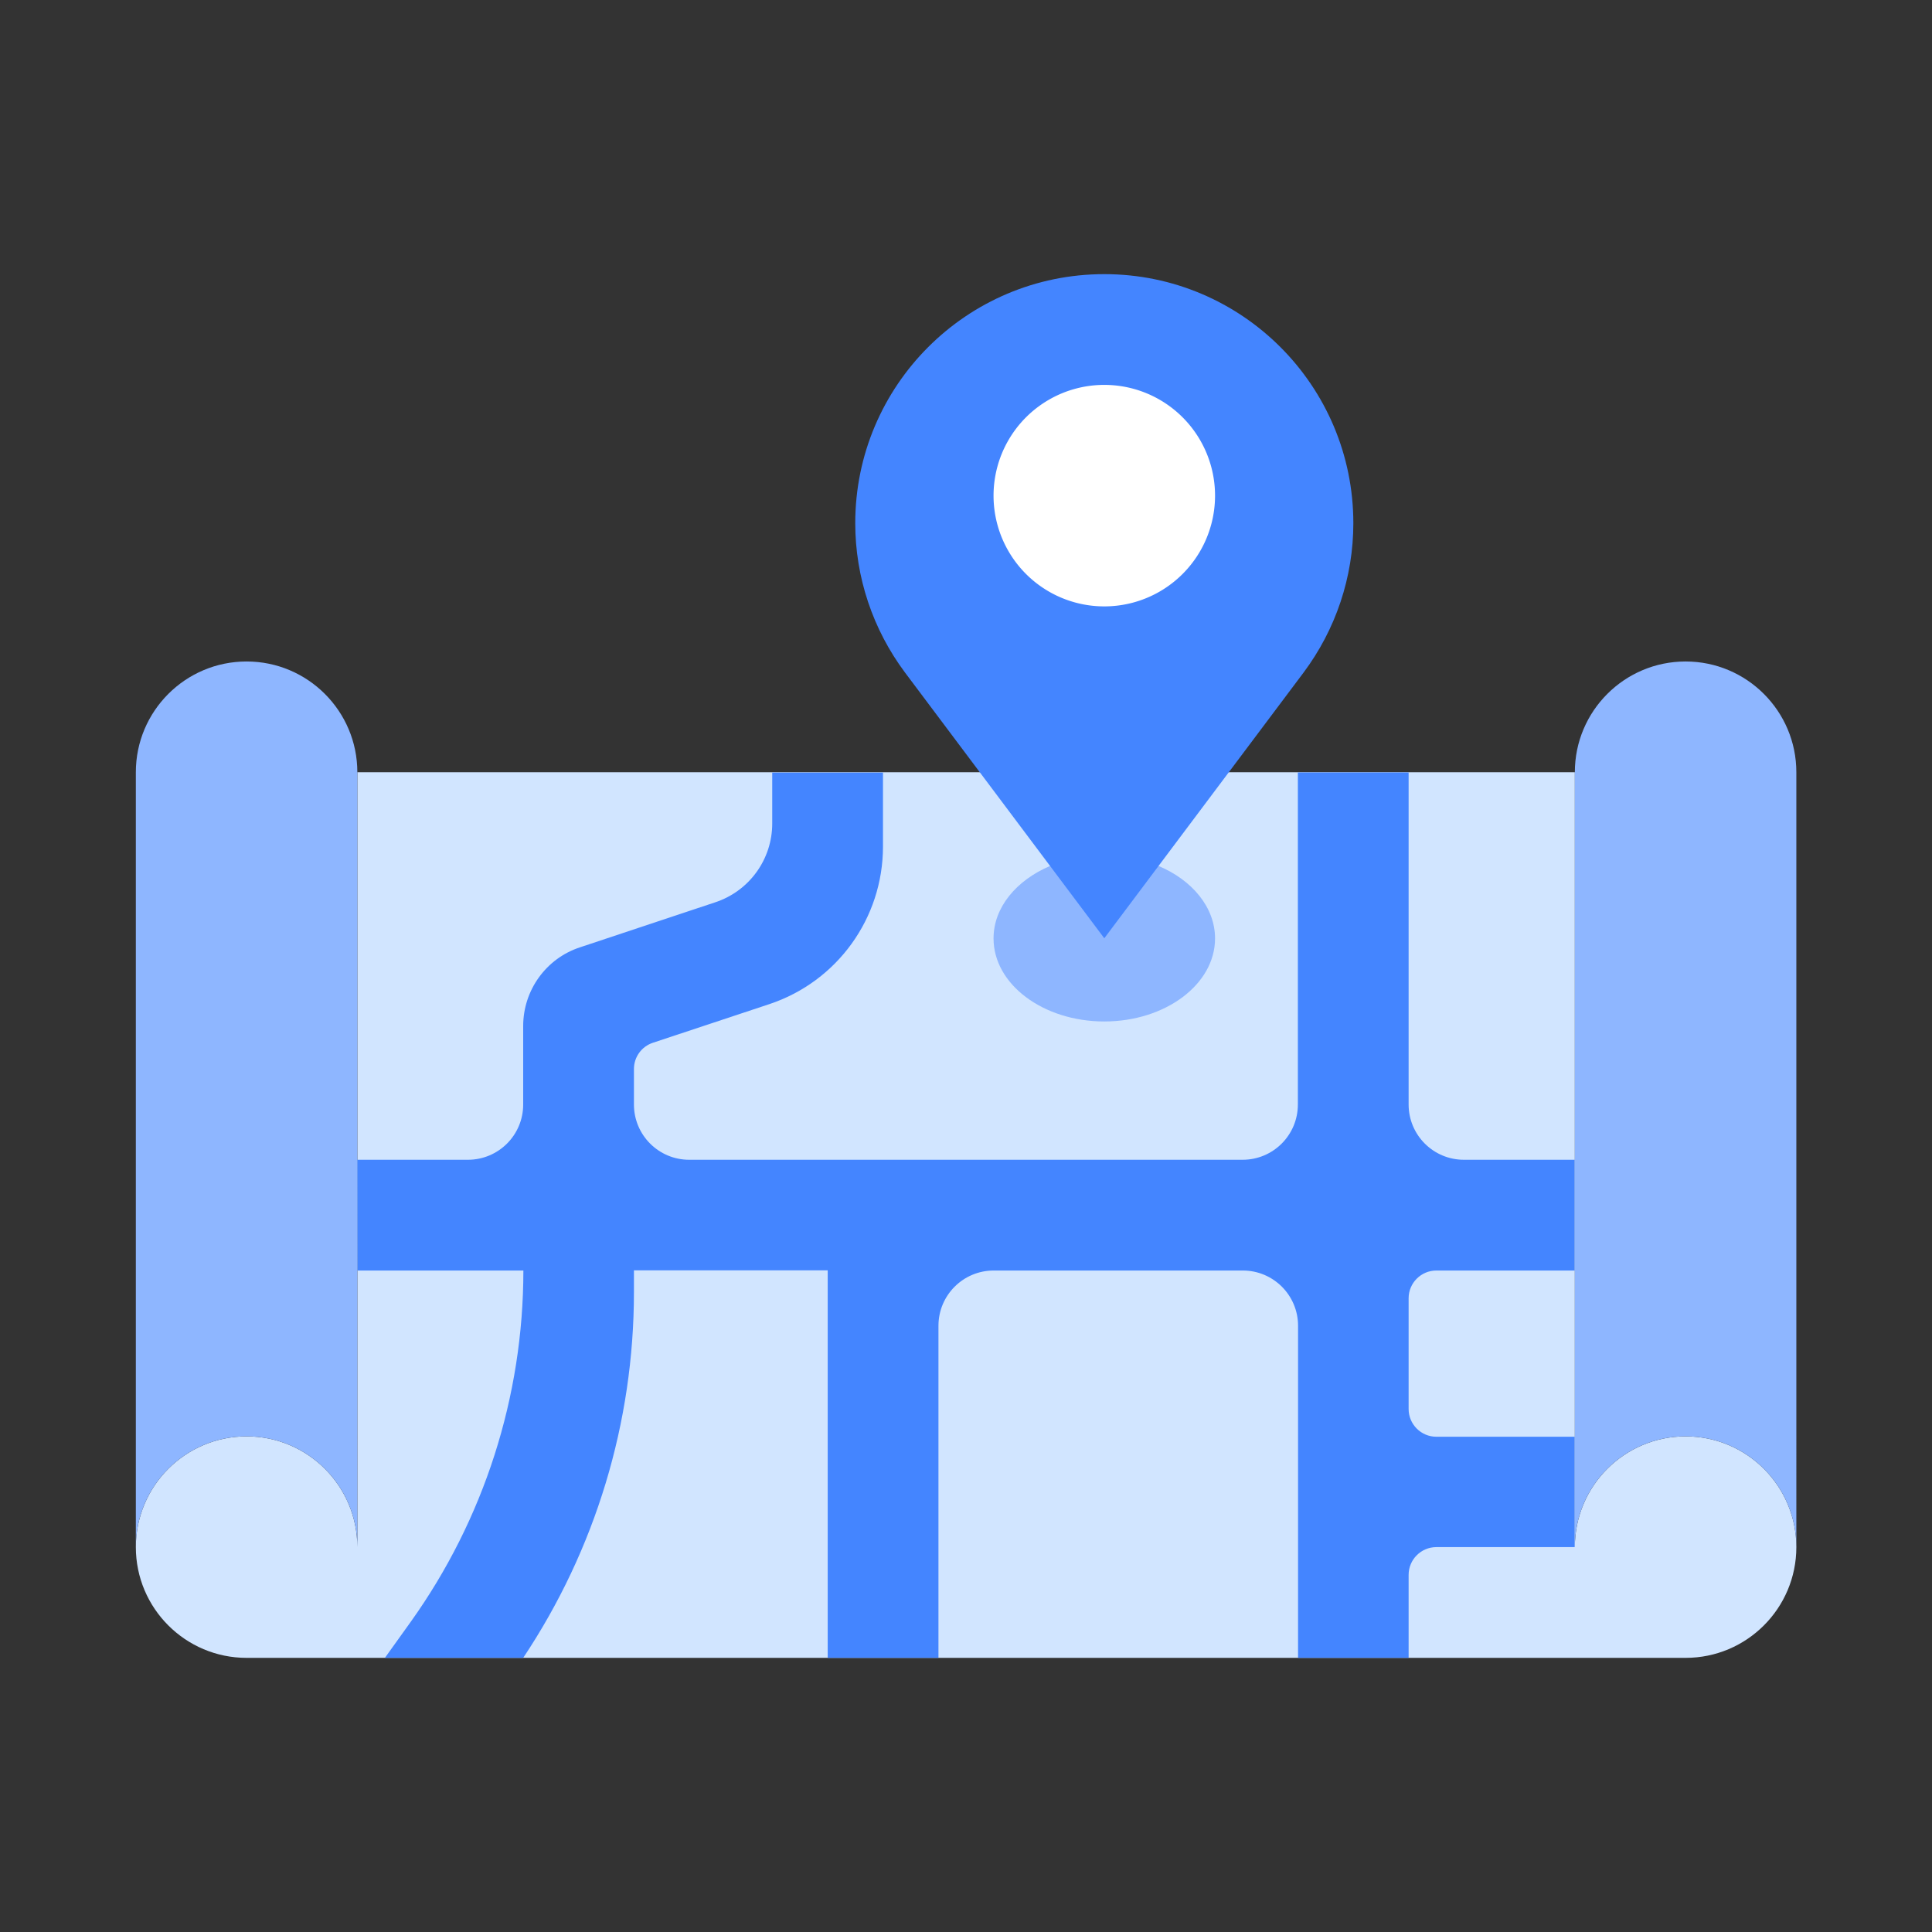
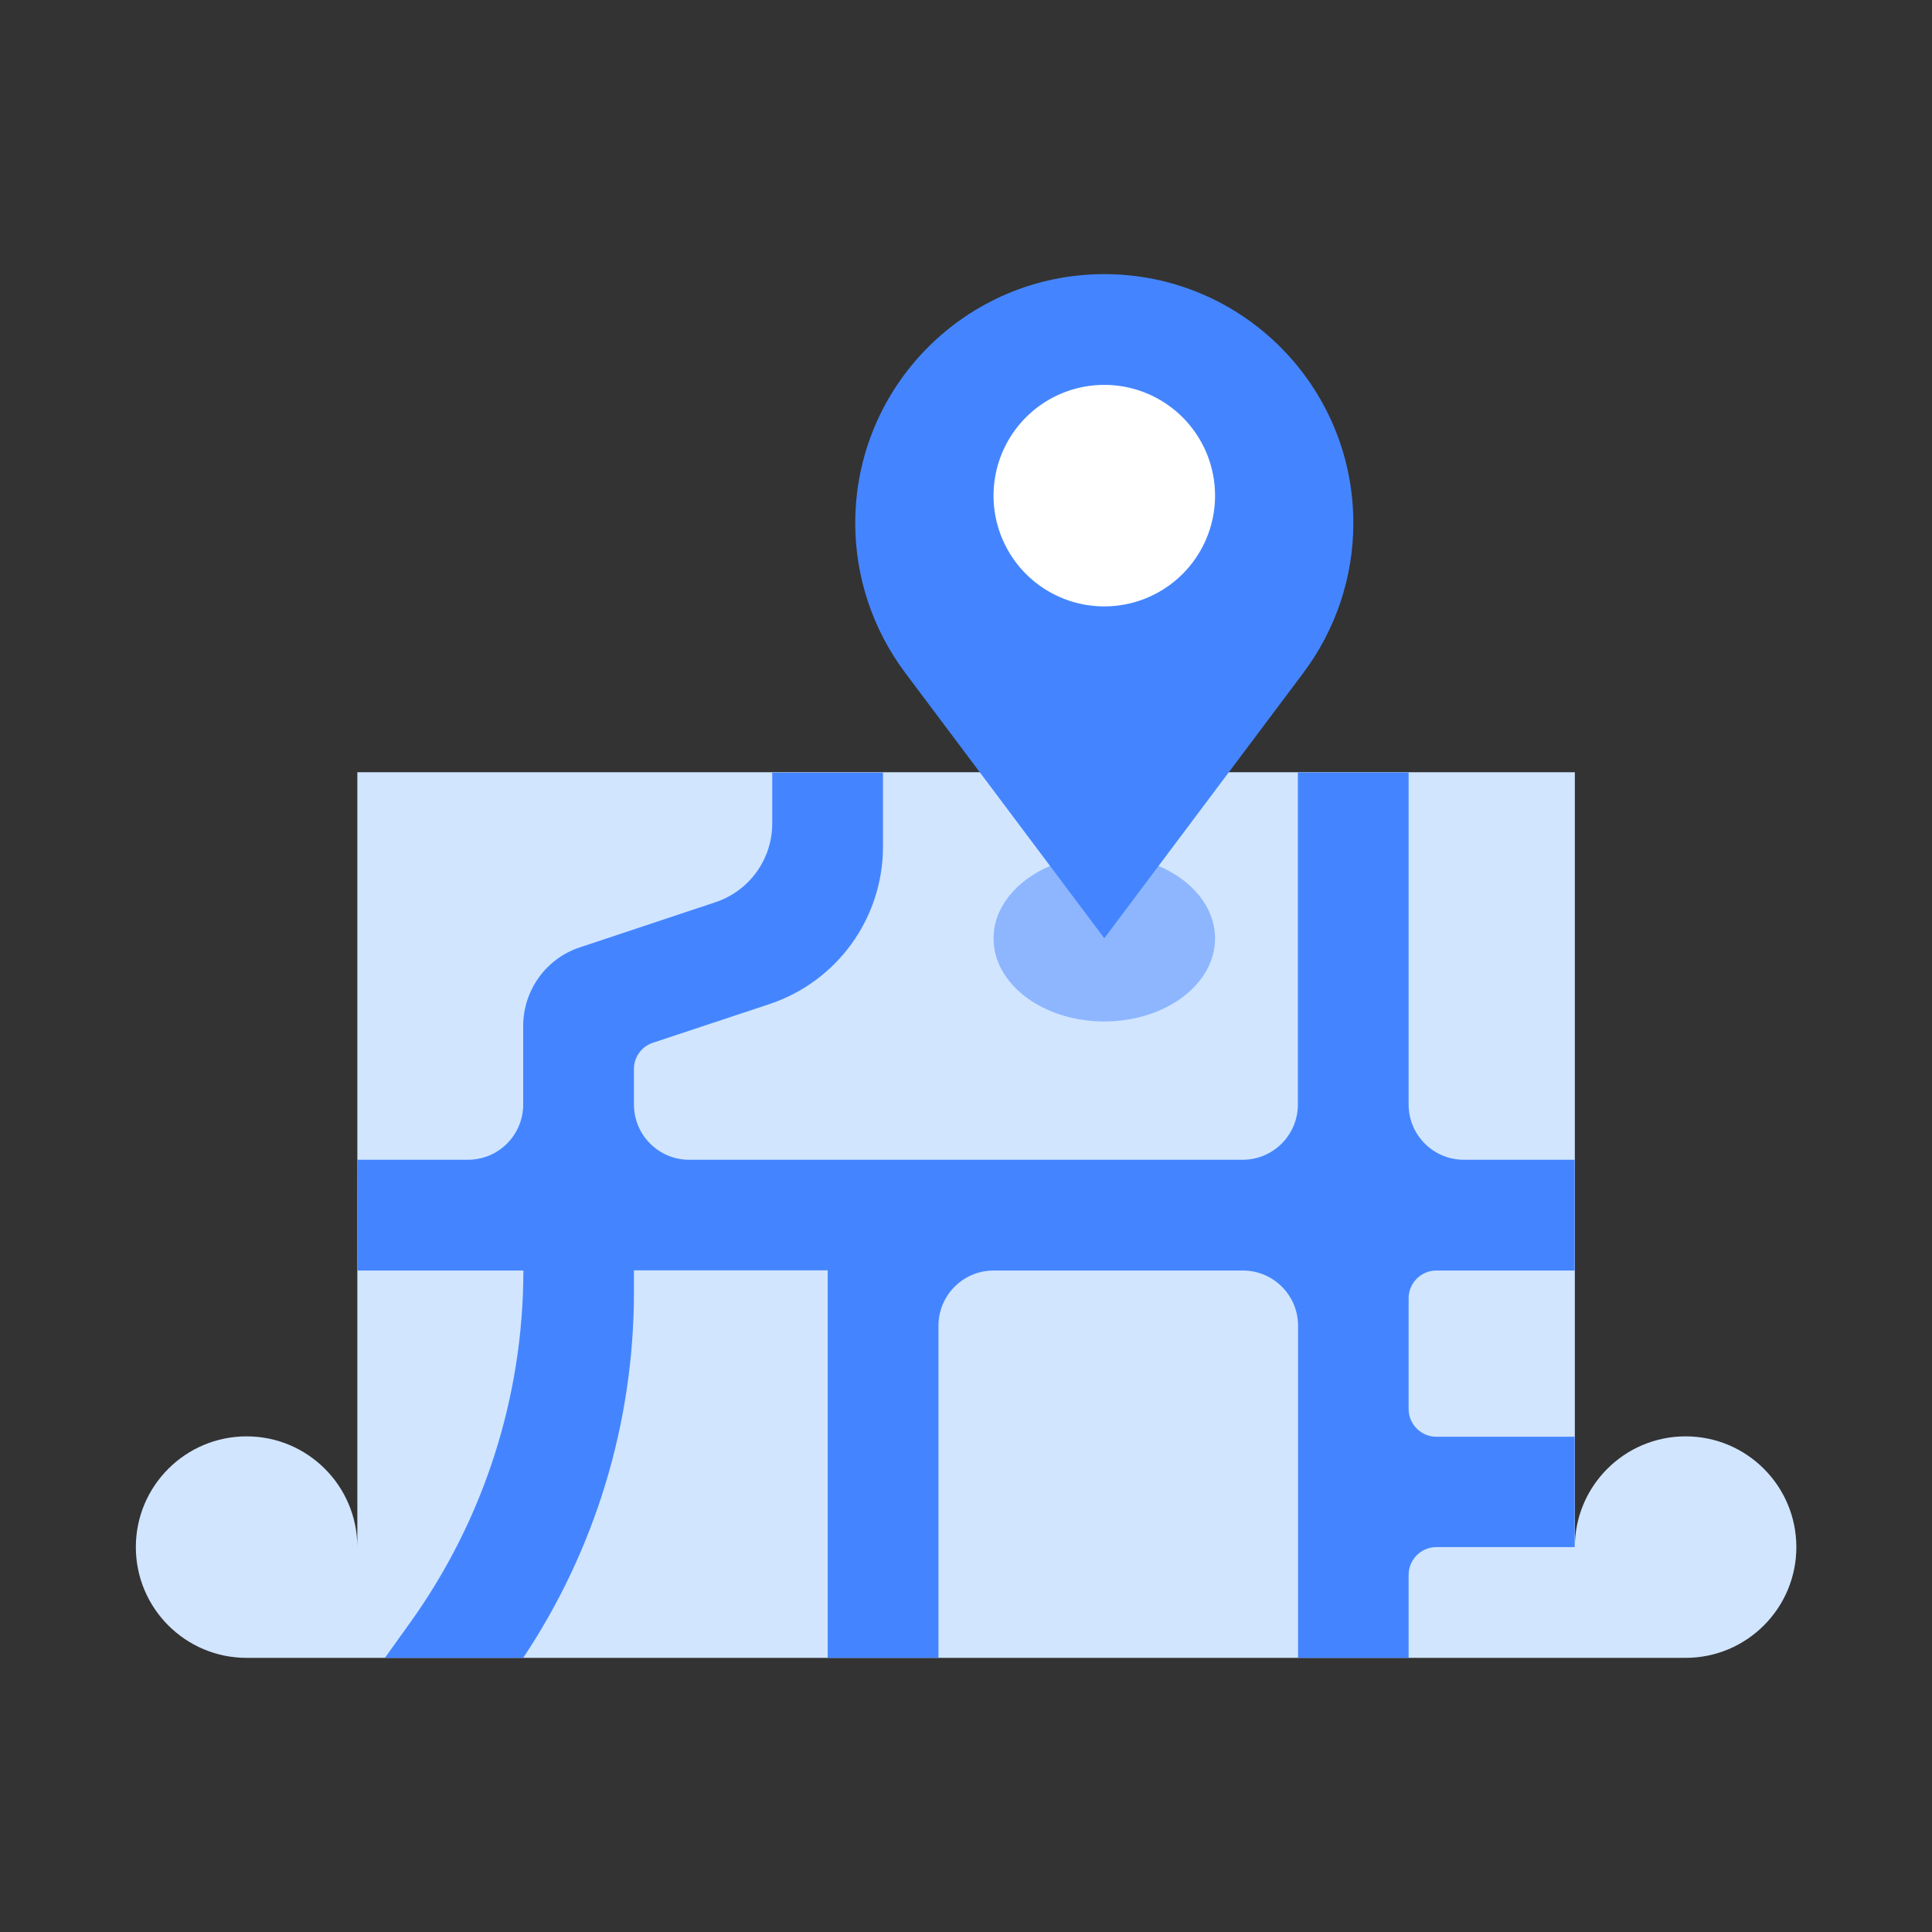
<svg xmlns="http://www.w3.org/2000/svg" t="1657277529128" class="icon" viewBox="0 0 1024 1024" version="1.1" p-id="2416" width="32" height="32">
  <rect x="0" y="0" width="1024" height="1024" fill="#333333" stroke="none" />
  <defs>
    <style type="text/css">@font-face { font-family: feedback-iconfont; src: url("//at.alicdn.com/t/font_1031158_u69w8yhxdu.woff2?t=1630033759944") format("woff2"), url("//at.alicdn.com/t/font_1031158_u69w8yhxdu.woff?t=1630033759944") format("woff"), url("//at.alicdn.com/t/font_1031158_u69w8yhxdu.ttf?t=1630033759944") format("truetype"); }
</style>
  </defs>
  <path d="M834.7 409.3V820c0-32.4 26.3-58.7 58.7-58.7s58.7 26.3 58.7 58.7-26.3 58.7-58.7 58.7H130.7C98.3 878.7 72 852.4 72 820s26.3-58.7 58.7-58.7 58.7 26.3 58.7 58.7V409.3h645.3z" fill="#D1E5FF" p-id="2417" data-spm-anchor-id="a313x.7781069.0.i2" class="" />
  <path d="M614.1 459c17.8 7.5 29.9 21.9 29.9 38.4 0 24.3-26.3 44-58.7 44s-58.7-19.7-58.7-44c0-16.5 12.1-30.8 29.9-38.4" fill="#8EB6FF" p-id="2418" data-spm-anchor-id="a313x.7781069.0.i5" class="" />
  <path d="M189.3 614.7H248c16.2 0 29.3-13.1 29.3-29.3v-41.6c0-18.9 12.1-35.8 30.1-41.7l71.8-23.9c18-6 30.1-22.8 30.1-41.7v-27H468v39.2c0 37.9-24.2 71.5-60.2 83.5L346 552.7c-6 2-10 7.6-10 13.9v18.8c0 16.2 13.1 29.3 29.3 29.3h293.3c16.2 0 29.3-13.1 29.3-29.3v-176h58.7v176c0 16.2 13.1 29.3 29.3 29.3h58.7v58.7h-73.3c-8.1 0-14.7 6.6-14.7 14.7v58.7c0 8.1 6.6 14.7 14.7 14.7h73.3V820h-73.3c-8.1 0-14.7 6.6-14.7 14.7v44H688v-176c0-16.2-13.1-29.3-29.3-29.3h-132c-16.2 0-29.3 13.1-29.3 29.3v176h-58.7V673.3H336v11.6c0 69-20.4 136.4-58.7 193.8H204l13.7-19.1c38.8-54.3 59.7-119.4 59.7-186.2h-88l-0.1-58.7z" fill="#4485FF" p-id="2419" data-spm-anchor-id="a313x.7781069.0.i3" class="" />
-   <path d="M72 820c0-32.4 26.3-58.7 58.7-58.7s58.7 26.3 58.7 58.7V409.3c0-32.4-26.3-58.7-58.7-58.7S72 376.9 72 409.3V820zM834.7 820c0-32.4 26.3-58.7 58.7-58.7s58.7 26.3 58.7 58.7V409.3c0-32.4-26.3-58.7-58.7-58.7s-58.7 26.3-58.7 58.7V820z" fill="#8EB6FF" p-id="2420" data-spm-anchor-id="a313x.7781069.0.i1" class="" />
  <path d="M585.3 497.3l105.6-140.8c17.1-22.9 26.4-50.6 26.4-79.2 0-72.9-59.1-132-132-132s-132 59.1-132 132c0 28.6 9.3 56.3 26.4 79.2l105.6 140.8z" fill="#4485FF" p-id="2421" data-spm-anchor-id="a313x.7781069.0.i4" class="" />
  <path d="M585.3 262.7m-58.7 0a58.7 58.7 0 1 0 117.4 0 58.7 58.7 0 1 0-117.4 0Z" fill="#FFFFFF" p-id="2422" data-spm-anchor-id="a313x.7781069.0.i6" class="selected" />
</svg>